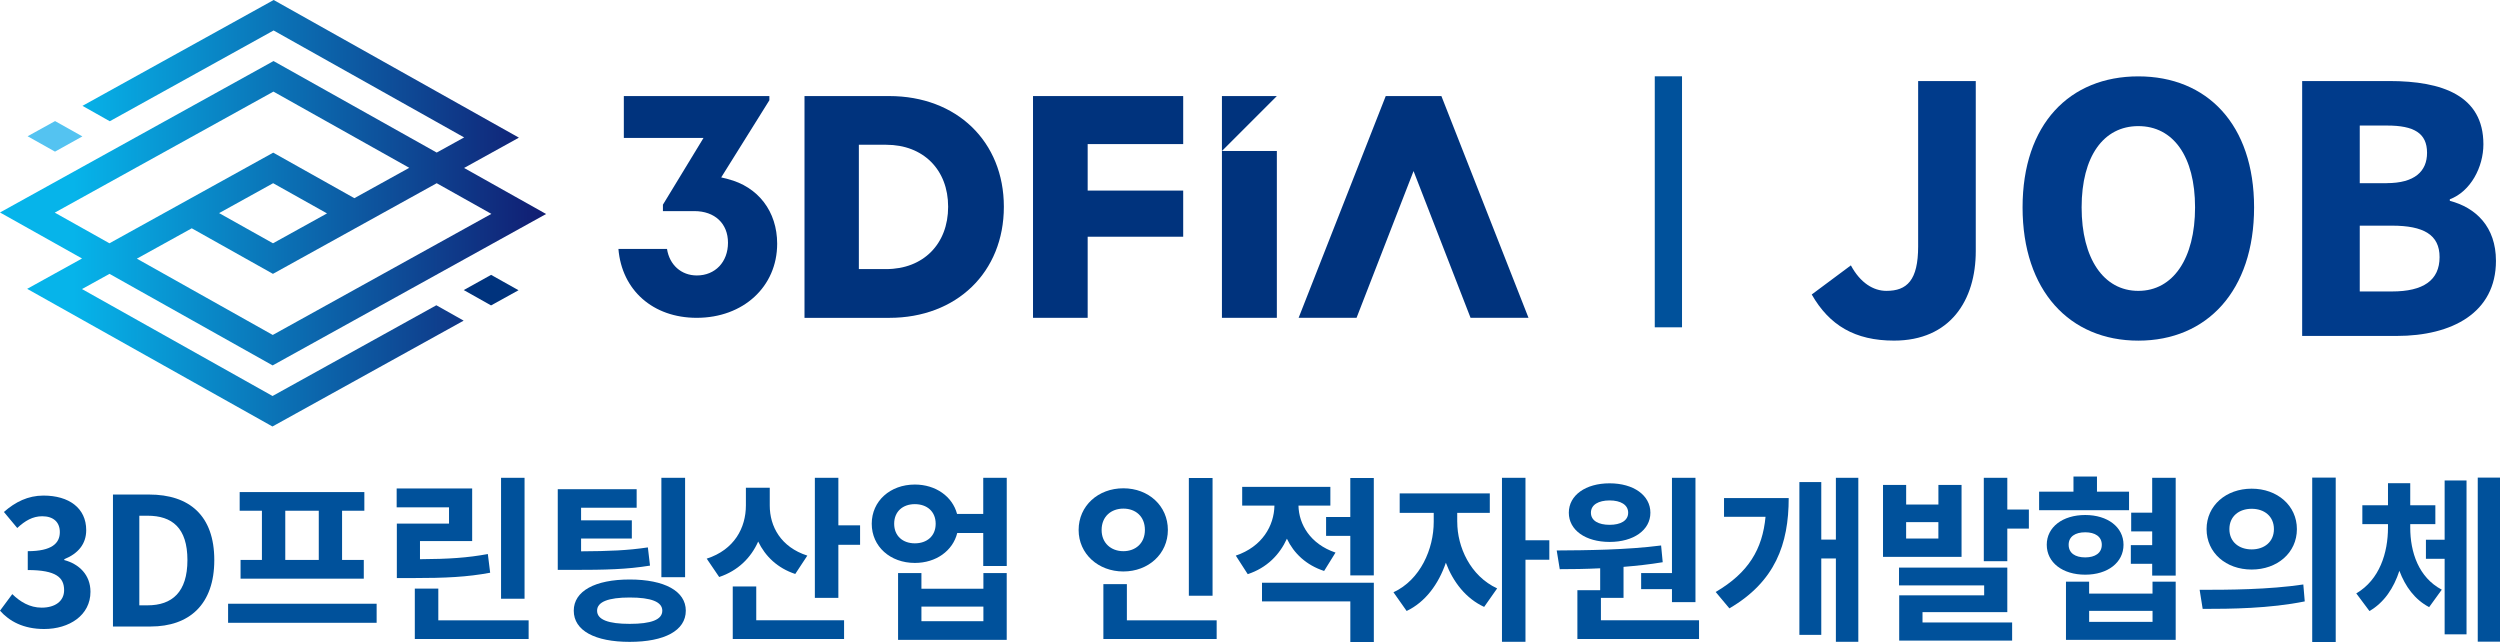
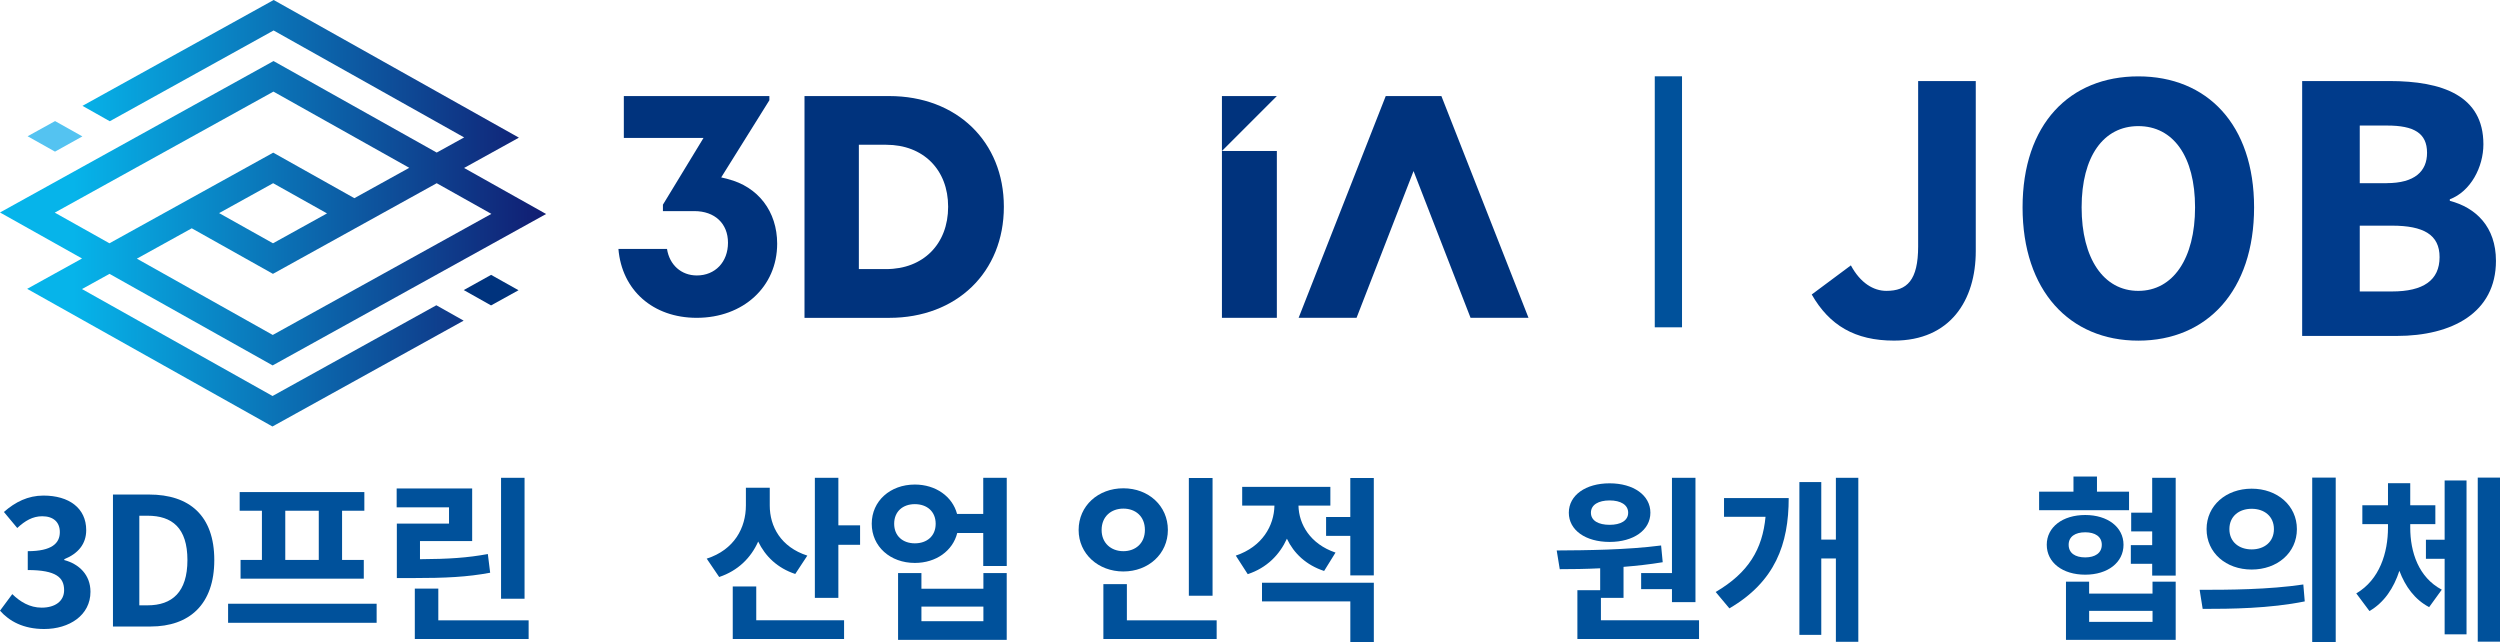
<svg xmlns="http://www.w3.org/2000/svg" version="1.1" id="레이어_1" x="0px" y="0px" viewBox="0 0 840.33 215.86" style="enable-background:new 0 0 840.33 215.86;" xml:space="preserve">
  <style type="text/css">
	.st0{fill:#00519B;}
	.st1{fill:#003B8B;}
	.st2{fill:#54C3F1;}
	.st3{fill:url(#SVGID_1_);}
	.st4{fill:#00337D;}
</style>
  <g>
    <g>
      <path class="st0" d="M0,205.27l4.13-5.57c2.63,2.57,5.86,4.55,9.88,4.55c4.49,0,7.54-2.16,7.54-5.87c0-4.19-2.57-6.77-12.22-6.77    v-6.34c8.14,0,10.78-2.69,10.78-6.41c0-3.36-2.16-5.33-5.93-5.33c-3.17,0-5.75,1.5-8.38,3.95l-4.49-5.39    c3.83-3.36,8.09-5.51,13.3-5.51c8.56,0,14.37,4.19,14.37,11.62c0,4.67-2.75,7.9-7.37,9.76v0.3c4.97,1.32,8.8,4.97,8.8,10.66    c0,7.9-7.12,12.51-15.57,12.51C7.85,211.43,3.12,208.8,0,205.27z" />
      <path class="st0" d="M37.97,166.23h12.15c13.53,0,21.91,7.06,21.91,22.03c0,14.91-8.38,22.33-21.43,22.33H37.97V166.23z     M49.59,203.47c8.26,0,13.41-4.43,13.41-15.21c0-10.84-5.15-14.91-13.41-14.91h-2.76v30.12H49.59z" />
      <path class="st0" d="M126.6,202.93v6.41H76.67v-6.41H126.6z M88.04,171.68h-7.48v-6.29h41.91v6.29h-7.49v16.53h7.3v6.29H80.86    v-6.29h7.18V171.68z M107.14,171.68H95.89v16.53h11.26V171.68z" />
      <path class="st0" d="M164.76,192.51c-7.73,1.44-14.79,1.8-26.52,1.8h-4.85v-18.32h17.54v-5.45h-17.6v-6.34h25.38v17.66h-17.54    v6.11c9.76-0.06,15.98-0.48,22.81-1.74L164.76,192.51z M177.69,208.5v6.29h-38.26v-16.94h7.9v10.66H177.69z M176.32,201.26h-7.9    V160.6h7.9V201.26z" />
-       <path class="st0" d="M218.49,190.12c-7.78,1.26-14.66,1.44-26.28,1.44h-4.73v-27.12H214v6.22h-18.68v4.25h17.06v6.1h-17.06v4.31    c9.52-0.06,15.57-0.3,22.45-1.32L218.49,190.12z M230.52,205.27c0,6.71-7.19,10.48-18.86,10.48c-11.67,0-18.8-3.77-18.8-10.48    c0-6.58,7.13-10.48,18.8-10.48C223.34,194.79,230.52,198.68,230.52,205.27z M222.62,205.27c0-2.99-3.77-4.43-10.96-4.43    c-7.13,0-10.96,1.44-10.96,4.43c0,3.05,3.83,4.43,10.96,4.43C218.85,209.7,222.62,208.32,222.62,205.27z M230.28,194.01h-7.97    V160.6h7.97V194.01z" />
      <path class="st0" d="M267.31,192.93c-5.99-1.98-10.06-5.93-12.46-10.9c-2.45,5.51-6.82,9.82-13.11,11.92l-4.19-6.17    c9.28-2.99,13.17-10.36,13.17-17.9v-5.93h8.02v5.99c0,7.01,3.71,13.95,12.63,16.82L267.31,192.93z M254.2,208.5h29.52v6.29h-37.42    v-17.66h7.9V208.5z M289.1,176.59v6.53h-7.3v17.84h-7.9V160.6h7.9v15.98H289.1z" />
      <path class="st0" d="M338.4,160.6v29.64h-7.9v-11.08h-8.74c-1.5,5.99-7.13,10.06-14.25,10.06c-8.26,0-14.49-5.51-14.49-13.17    c0-7.66,6.23-13.18,14.49-13.18c7.01,0,12.63,4.01,14.19,9.88h8.8V160.6H338.4z M314.51,176.05c0-4.13-2.93-6.59-7.01-6.59    c-4.01,0-6.94,2.45-6.94,6.59c0,4.13,2.93,6.58,6.94,6.58C311.57,182.64,314.51,180.18,314.51,176.05z M330.55,192.63h7.84v22.45    h-36.52v-22.45h7.85v5.27h20.83V192.63z M330.55,203.89h-20.83v4.91h20.83V203.89z" />
      <path class="st0" d="M377.59,192.09c-8.44,0-15.03-5.93-15.03-13.95c0-8.14,6.59-14.01,15.03-14.01c8.44,0,14.97,5.87,14.97,14.01    C392.55,186.17,386.03,192.09,377.59,192.09z M377.59,185.27c4.13,0,7.25-2.69,7.25-7.13c0-4.55-3.12-7.18-7.25-7.18    c-4.07,0-7.3,2.63-7.3,7.18C370.28,182.58,373.51,185.27,377.59,185.27z M408.96,208.5v6.29h-38.08v-18.44h7.9v12.16H408.96z     M407.58,200.24h-7.97v-39.58h7.97V200.24z" />
      <path class="st0" d="M445.08,191.92c-6.05-1.98-10.18-5.93-12.51-10.84c-2.45,5.39-6.77,9.82-13.17,11.91l-4.01-6.23    c8.86-2.99,12.87-10,12.99-16.82h-10.84v-6.29h29.64v6.29h-10.72c0.12,6.29,3.95,12.93,12.45,15.8L445.08,191.92z M424.19,195.87    h37.6v19.94h-7.9v-13.65h-29.69V195.87z M461.78,160.66v32.75h-7.9v-13.29h-8.14v-6.34h8.14v-13.11H461.78z" />
-       <path class="st0" d="M489.83,175.45c0,8.38,4.37,18.14,13.41,22.33l-4.37,6.22c-6.1-2.81-10.42-8.32-12.87-14.85    c-2.46,7.18-6.89,13.23-13.18,16.22l-4.43-6.29c9.04-4.19,13.53-14.55,13.53-23.65v-3.05h-11.44v-6.53h30.29v6.53h-10.95V175.45z     M520.78,188.14h-8.02v27.6h-7.9V160.6h7.9v21.01h8.02V188.14z" />
      <path class="st0" d="M571.1,208.5v6.29h-40.89v-16.41h7.66v-7.36c-4.85,0.24-9.46,0.3-13.59,0.3l-1.02-6.29    c10.06-0.06,23.47-0.18,35.09-1.68l0.54,5.63c-4.31,0.72-8.74,1.2-13.17,1.56v10.42h-7.6v7.54H571.1z M527.33,172.34    c0-5.86,5.63-9.88,13.71-9.88c8.02,0,13.71,4.01,13.71,9.88c0,5.87-5.69,9.82-13.71,9.82    C532.96,182.16,527.33,178.2,527.33,172.34z M534.76,172.34c0,2.7,2.57,4.07,6.29,4.07c3.65,0,6.23-1.37,6.23-4.07    c0-2.69-2.57-4.13-6.23-4.13C537.33,168.21,534.76,169.64,534.76,172.34z M562,192.63V160.6h7.9v41.79H562v-4.37h-10.36v-5.39H562    z" />
      <path class="st0" d="M601.24,167.43c0,15.45-4.55,28.08-19.94,37.06l-4.61-5.51c11.07-6.47,15.74-14.43,16.76-25.27H579.5v-6.29    H601.24z M624.64,160.6v55.14h-7.54v-28.02h-4.91v25.68h-7.36v-51.37h7.36v19.34h4.91V160.6H624.64z" />
-       <path class="st0" d="M659.34,187.19h-26.4V163h7.78v6.59h10.84V163h7.78V187.19z M646.22,209.22h30.12v6.11h-37.96v-15.21h28.56    v-3.35h-28.62v-5.99h36.4v14.97h-28.5V209.22z M651.55,175.51h-10.84v5.51h10.84V175.51z M681.97,171.26v6.41h-7.25v10.96h-7.9    V160.6h7.9v10.66H681.97z" />
      <path class="st0" d="M715.64,171.5h-30.23v-6.23h11.55v-5.09h7.9v5.09h10.78V171.5z M700.91,193.17    c-7.61,0-12.93-4.07-12.93-10.06c0-5.93,5.33-10,12.93-10c7.54,0,12.87,4.07,12.87,10C713.78,189.1,708.45,193.17,700.91,193.17z     M723.54,195.51h7.78v19.58h-36.88v-19.58h7.78v4.01h21.31V195.51z M700.91,187.36c3.29,0,5.57-1.44,5.57-4.25    c0-2.76-2.28-4.19-5.57-4.19c-3.35,0-5.57,1.44-5.57,4.19C695.34,185.93,697.56,187.36,700.91,187.36z M723.54,205.33h-21.31v3.71    h21.31V205.33z M731.32,160.6v32.87h-7.9v-3.95h-7.18v-6.29h7.18v-4.61h-7.06v-6.29h7.06V160.6H731.32z" />
      <path class="st0" d="M739.37,198.26c9.7,0,23.23-0.06,34.85-1.8l0.48,5.69c-11.86,2.4-24.79,2.52-34.31,2.52L739.37,198.26z     M772.06,177.85c0,7.96-6.59,13.59-15.21,13.59c-8.62,0-15.15-5.63-15.15-13.59c0-7.9,6.53-13.59,15.15-13.59    C765.47,164.25,772.06,169.94,772.06,177.85z M749.37,177.85c0,4.31,3.24,6.82,7.49,6.82s7.48-2.52,7.48-6.82    c0-4.31-3.23-6.83-7.48-6.83S749.37,173.54,749.37,177.85z M785.11,160.54v55.32h-7.9v-55.32H785.11z" />
      <path class="st0" d="M810.16,177.31c0,8.33,2.81,16.77,10.6,20.9l-4.25,5.87c-4.85-2.57-8.02-6.94-10-12.22    c-1.86,5.75-5.09,10.66-10.06,13.53l-4.43-5.93c7.85-4.61,10.66-13.65,10.66-22.15v-1.14h-8.62v-6.34h8.62v-7.42h7.48v7.42h8.44    v6.34h-8.44V177.31z M821.72,161.5h7.36v51.73h-7.36v-25.39h-6.29v-6.41h6.29V161.5z M840.33,160.54v55.14h-7.48v-55.14H840.33z" />
    </g>
    <g>
      <g>
        <path class="st1" d="M608.98,98.99l13.16-9.79c3.17,5.89,7.56,8.57,11.94,8.57c6.92,0,10.67-3.54,10.67-14.97V27.24h19.37v57.17     c0,16.49-8.55,30.08-27.48,30.08C623.53,114.49,614.92,109.37,608.98,98.99z" />
        <path class="st1" d="M679.85,69.71c0-27.99,15.81-44.04,38.91-44.04s38.91,16.16,38.91,44.04c0,27.99-15.8,44.79-38.91,44.79     S679.85,97.7,679.85,69.71z M737.83,69.71c0-17.18-7.37-27.32-19.06-27.32S699.7,52.53,699.7,69.71     c0,17.17,7.37,28.06,19.06,28.06S737.83,86.88,737.83,69.71z" />
        <path class="st1" d="M773.83,27.24h29.32c17.79,0,31.6,4.89,31.6,21.25c0,7.69-4.3,15.87-11.29,18.5v0.52     c8.75,2.27,15.51,8.72,15.51,20.17c0,17.43-14.74,25.24-33.37,25.24h-31.77V27.24z M802.25,61.56c9.4,0,13.56-3.97,13.56-10.2     c0-6.6-4.39-9.16-13.42-9.16h-9.2v19.37H802.25z M804.01,97.97c10.56,0,16.01-3.76,16.01-11.55c0-7.51-5.36-10.57-16.01-10.57     h-10.82v22.12H804.01z" />
      </g>
      <g>
        <g>
          <g>
            <g>
              <g>
                <g>
                  <g>
                    <g>
                      <polygon class="st2" points="9.28,45.8 18.46,50.95 18.48,50.97 27.69,45.85 18.51,40.7           " />
                      <g>
                        <linearGradient id="SVGID_1_" gradientUnits="userSpaceOnUse" x1="-2.974" y1="71.678" x2="181.912" y2="71.678">
                          <stop offset="0.15" style="stop-color:#06B4EA" />
                          <stop offset="1" style="stop-color:#111E73" />
                        </linearGradient>
                        <path class="st3" d="M91.61,133.11L27.56,97.16l9.23-5.1l0.01-0.01l54.84,30.78l91.92-50.9l-27.56-15.47l-0.01,0             l18.43-10.19L91.99,0L27.72,35.58l9.18,5.17l55.06-30.51l64.05,35.95l-9.22,5.09L91.94,20.52L0,71.42l27.58,15.47             l-0.01,0L9.13,97.09l82.45,46.27l64.27-35.58l-9.18-5.17L91.61,133.11z M165.16,71.89l-73.48,40.7L46,86.94l0.01,0             l18.44-10.2l0.01,0l27.28,15.31l55.04-30.46l0.01,0l0.01,0L165.16,71.89z M73.65,71.63l18.16-10.05l18.11,10.15             L91.76,81.78L73.65,71.63z M18.41,71.47l73.5-40.68l45.66,25.62l-0.01,0l-18.44,10.2l-0.01,0L91.84,51.31L36.8,81.77             l-0.01,0.01L18.41,71.47z" />
                        <polygon class="st4" points="165.11,92.41 165.09,92.38 155.88,97.5 165.06,102.66 174.29,97.56            " />
                      </g>
                    </g>
                  </g>
                </g>
              </g>
            </g>
          </g>
        </g>
        <g>
          <g>
            <path class="st4" d="M234.18,106.83c-14.69,0-25.16-9.27-26.31-23.16h16.33c0.83,5.37,4.79,8.92,10.03,8.92       c6.16,0,10.47-4.52,10.47-11c0-6.46-4.44-10.63-11.32-10.63h-10.55V68.8l13.64-22.43h-26.78V32.29h48.92v1.41l-16.19,25.93       l2.16,0.54c10.27,2.58,16.65,10.91,16.65,21.76C261.22,96.36,249.84,106.83,234.18,106.83z" />
            <path class="st4" d="M270.42,106.83V32.29h28.48c22.69,0,38.53,15.3,38.53,37.21c0,21.98-15.84,37.34-38.53,37.34H270.42z        M288.69,90.45h9.19c12.45,0,20.82-8.42,20.82-20.96c0-12.46-8.37-20.83-20.82-20.83h-9.19V90.45z" />
-             <polygon class="st4" points="347.23,106.83 347.23,32.29 397.71,32.29 397.71,48.43 365.6,48.43 365.6,64.06 397.71,64.06        397.71,79.57 365.6,79.57 365.6,106.83      " />
            <rect x="410.73" y="50.75" class="st4" width="18.46" height="56.08" />
            <polygon class="st4" points="494.3,106.83 475.14,57.5 455.98,106.83 436.51,106.83 465.79,32.29 484.5,32.29 513.78,106.83             " />
            <polygon class="st4" points="410.73,32.29 429.19,32.29 410.73,50.75      " />
          </g>
        </g>
      </g>
      <rect x="556.22" y="25.65" class="st0" width="9.16" height="84.37" />
    </g>
  </g>
</svg>